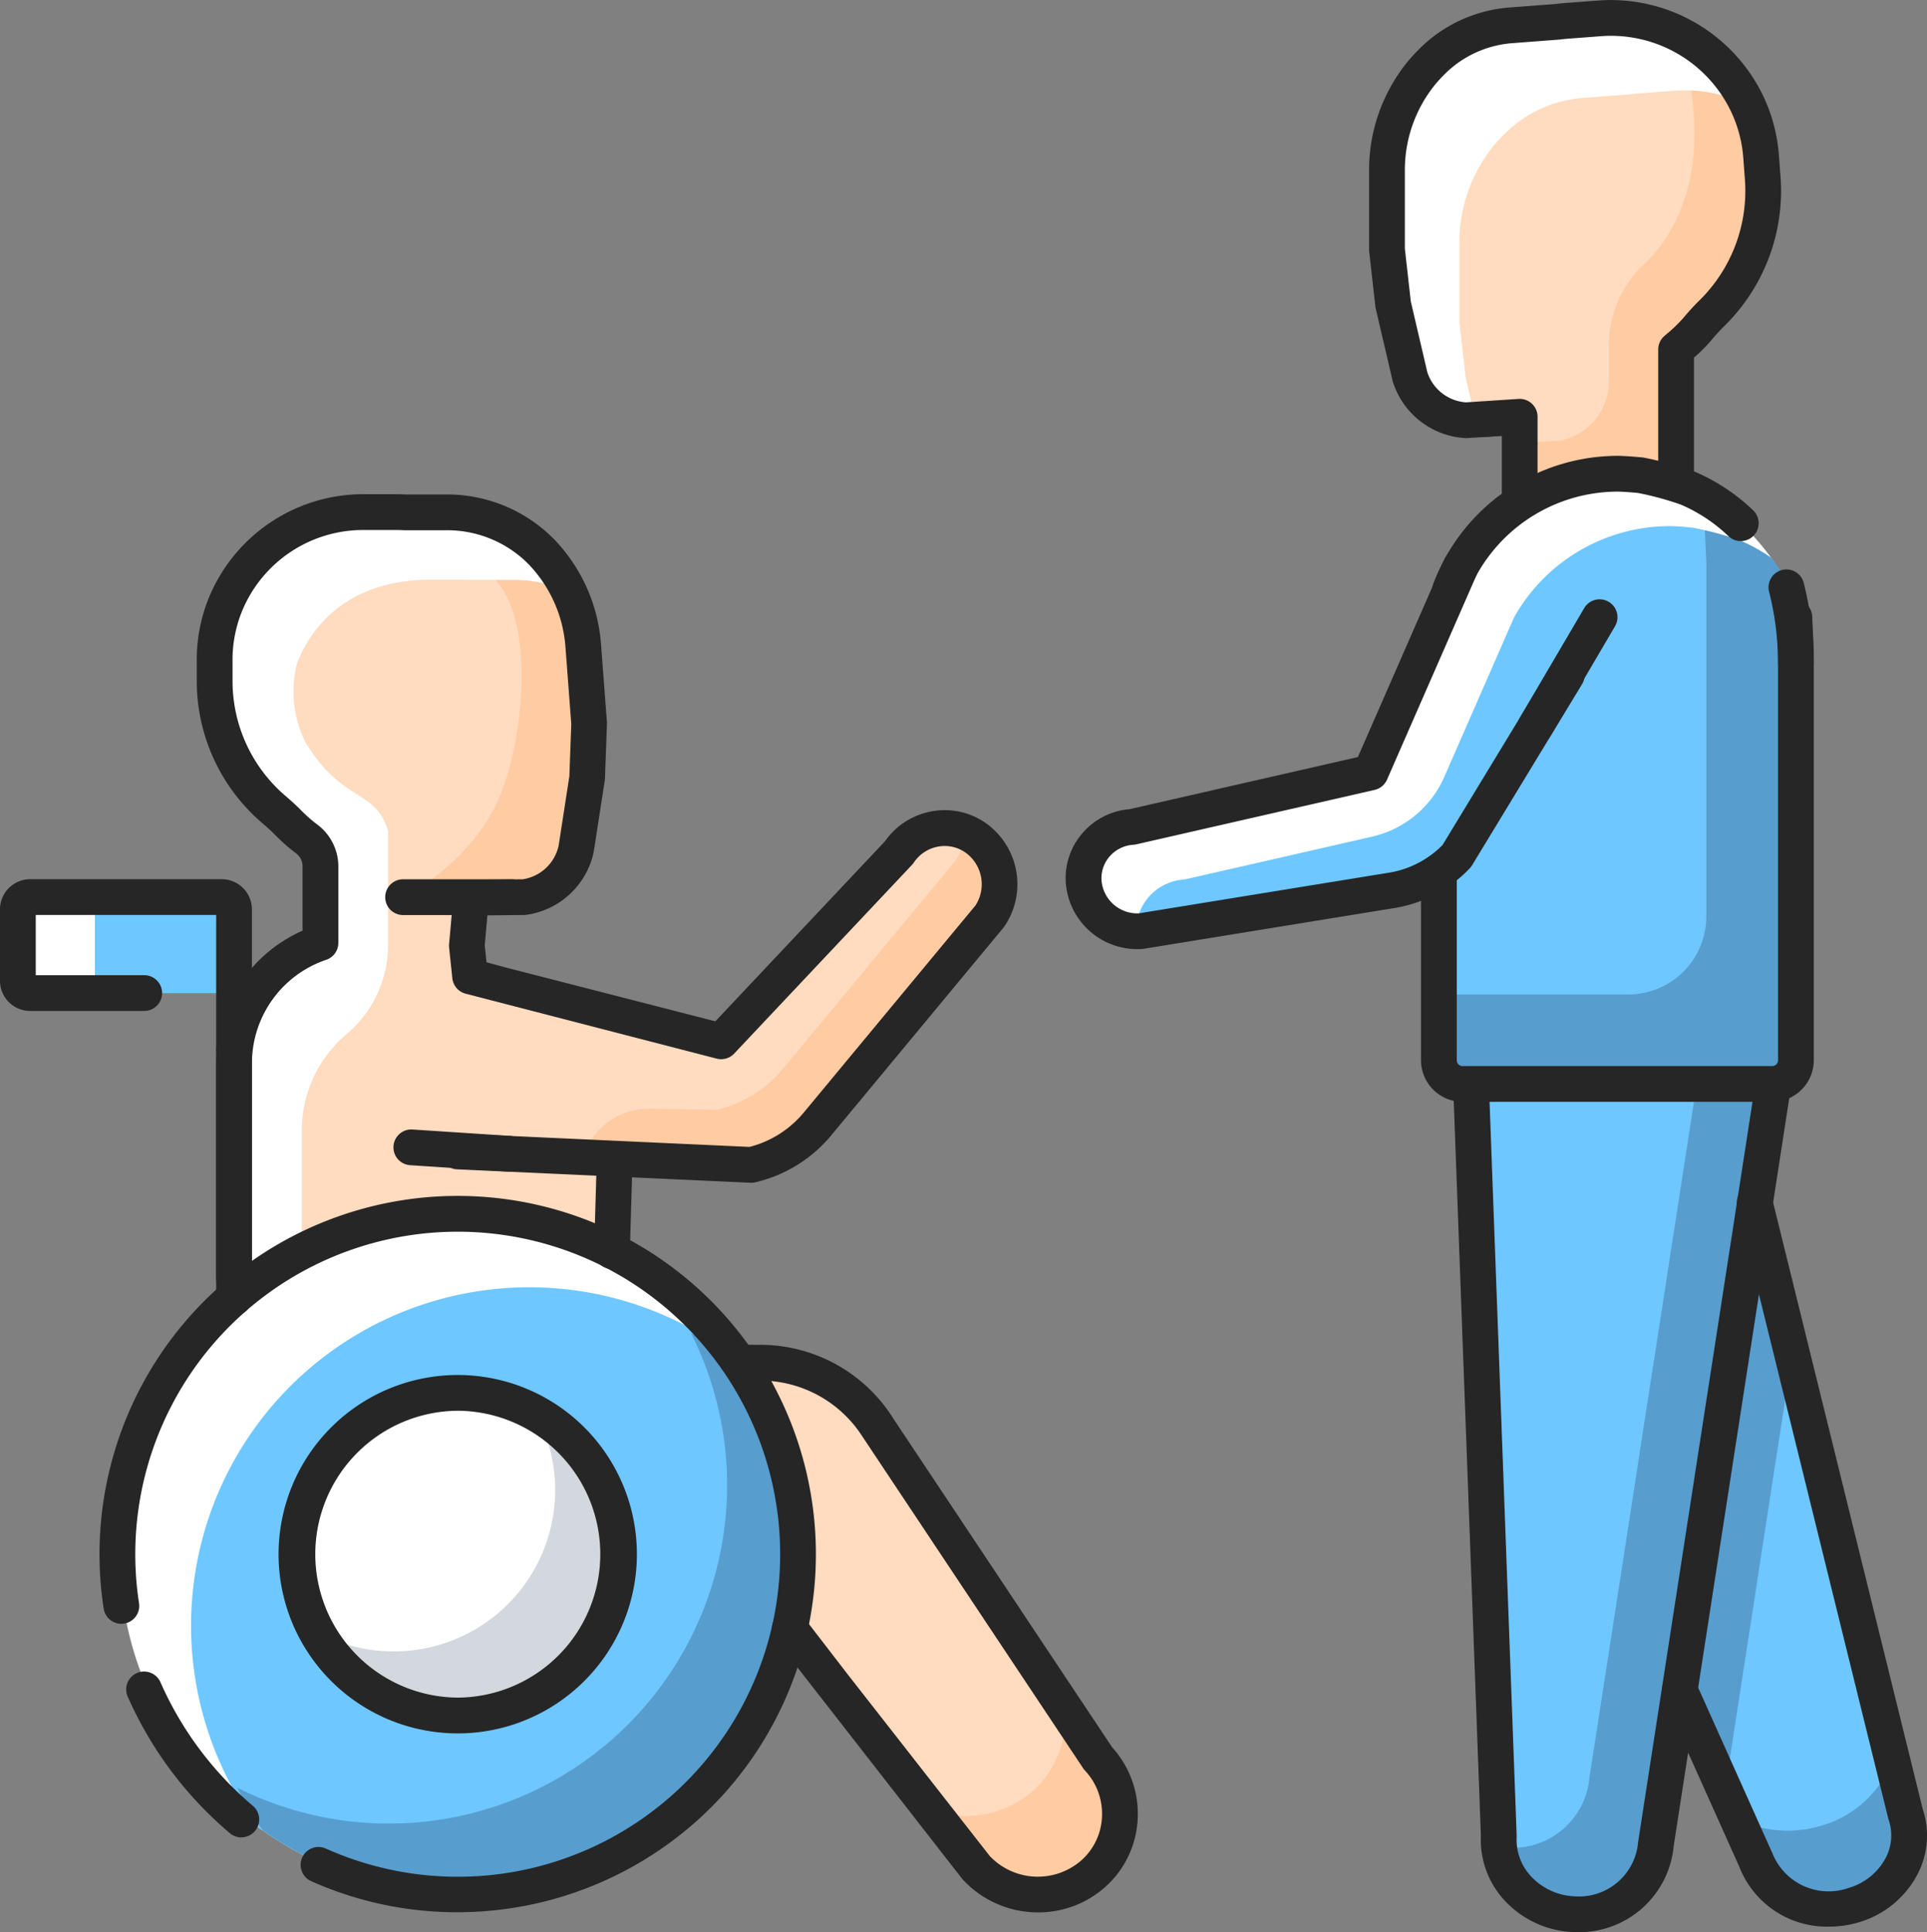
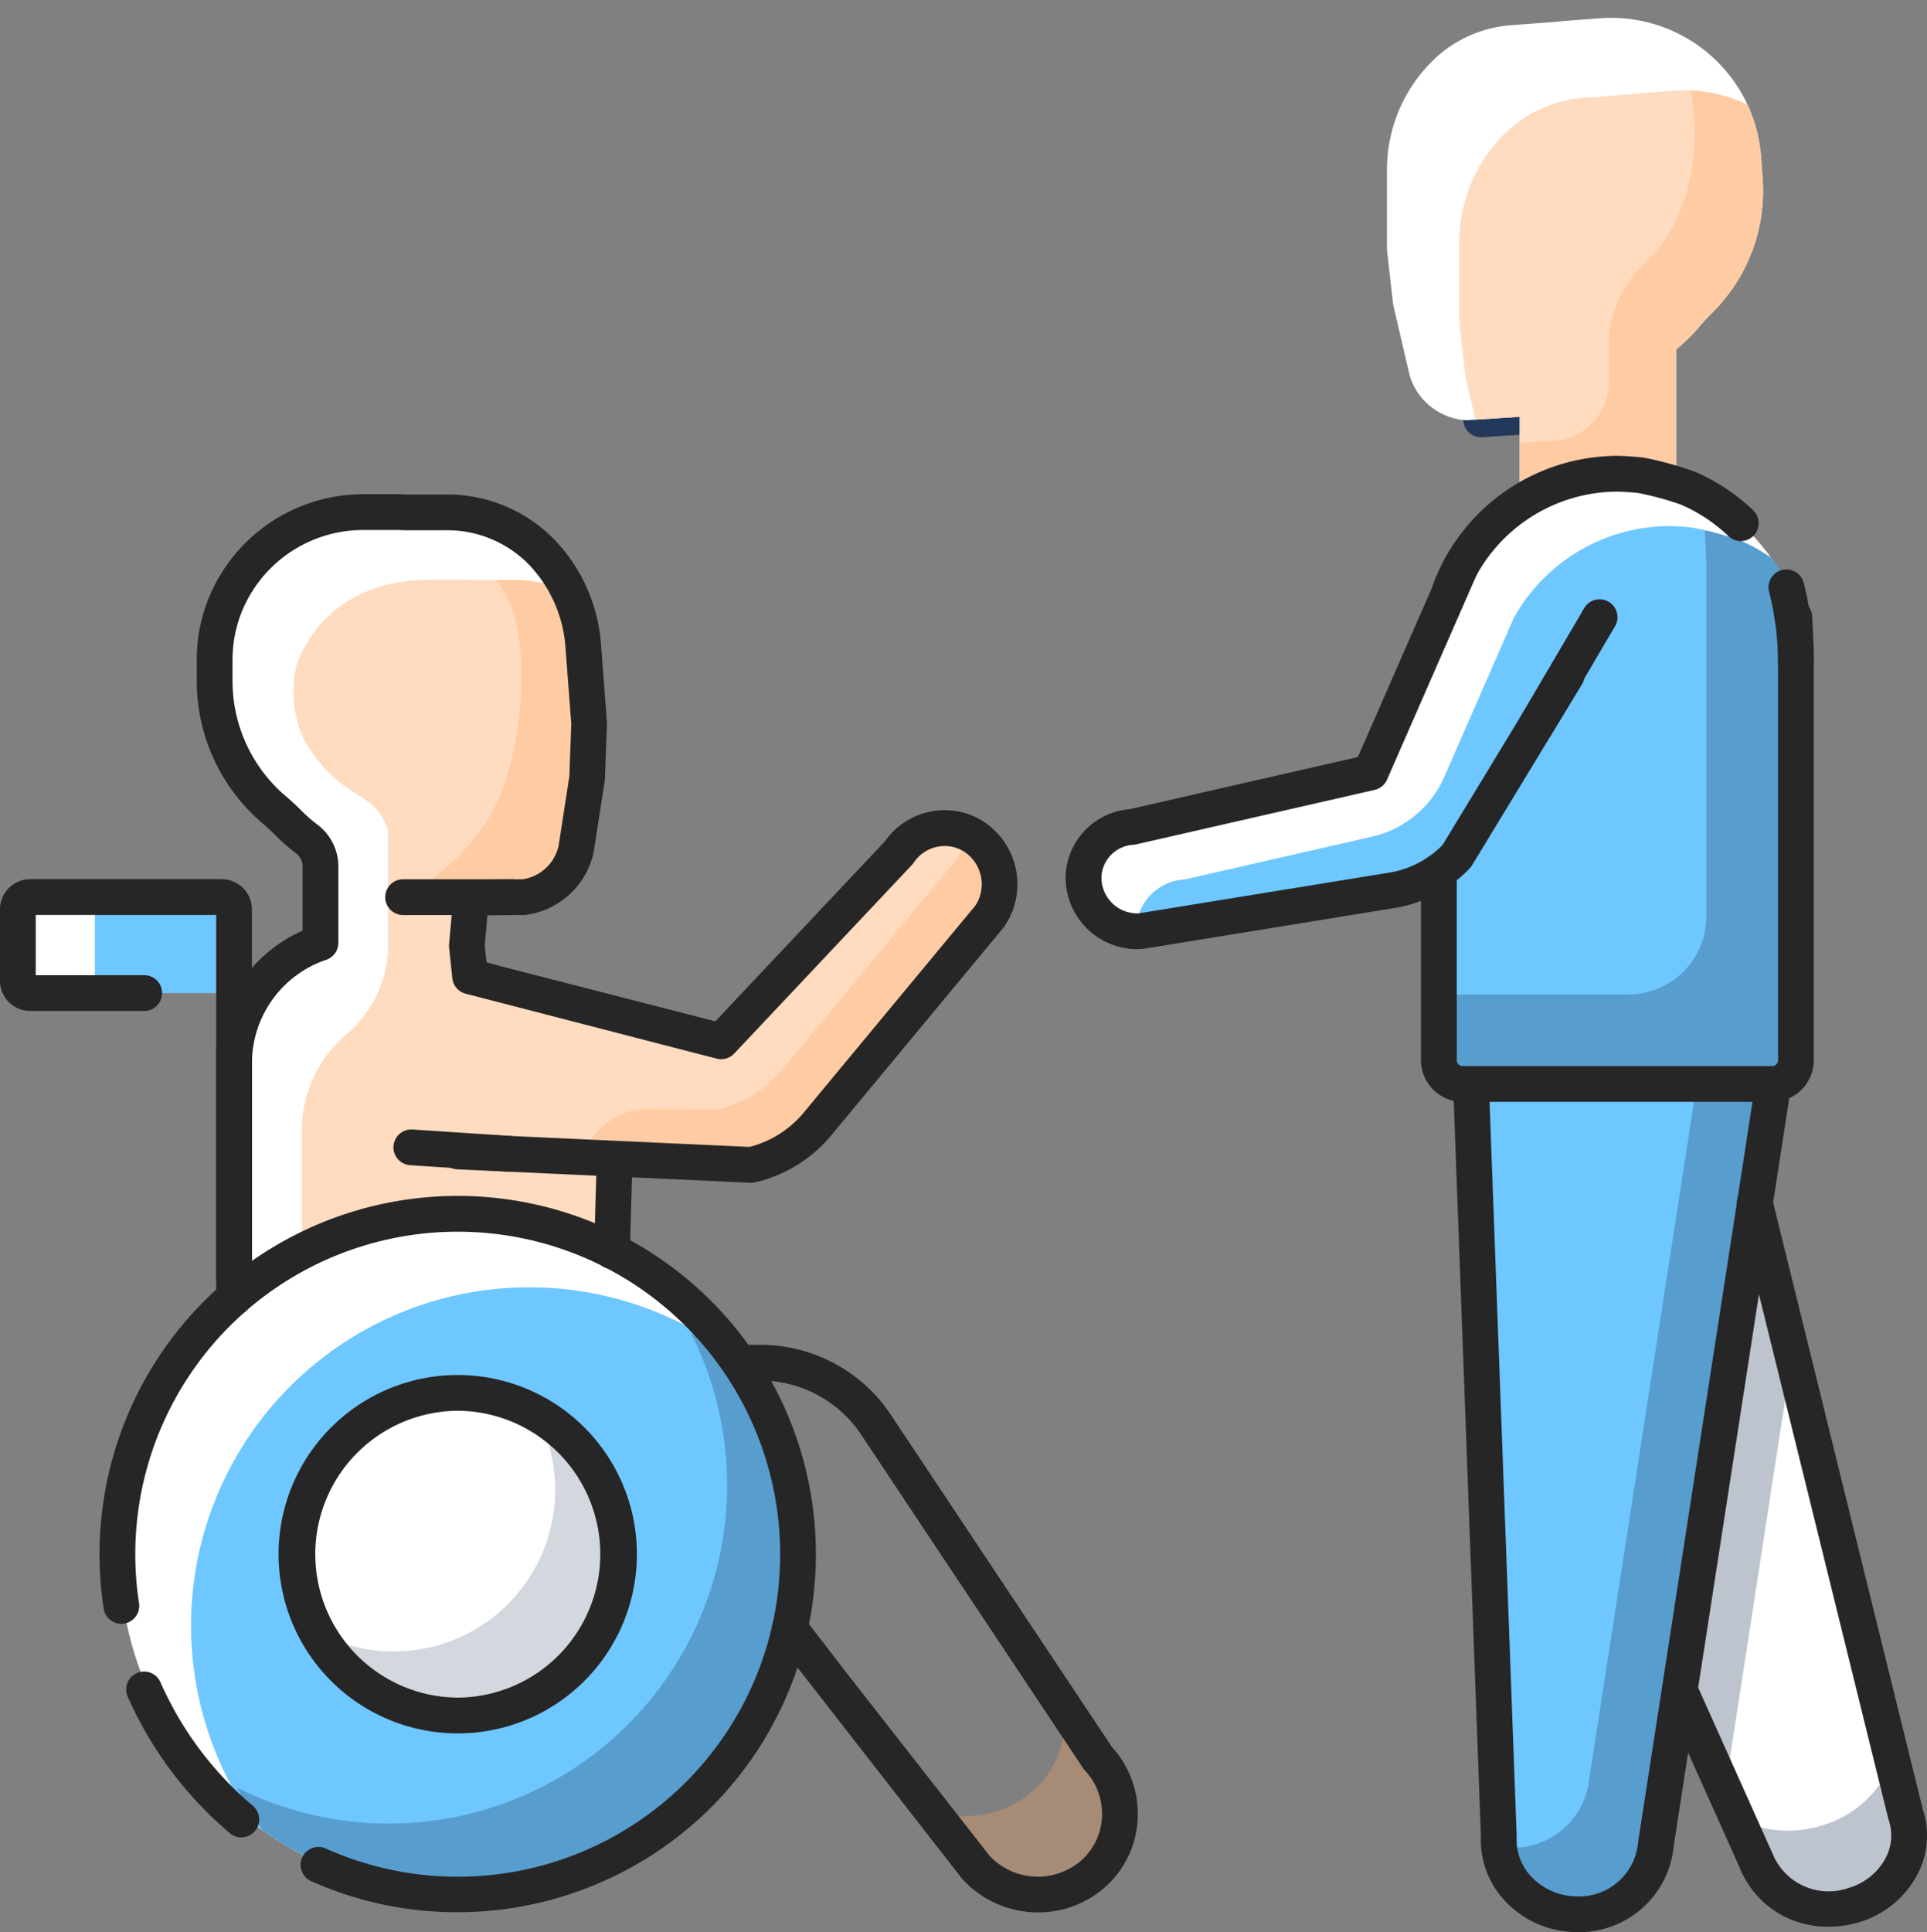
<svg xmlns="http://www.w3.org/2000/svg" width="135.879" height="136.215" viewBox="0 0 135.879 136.215">
  <rect x="0" y="0" width="135.879" height="136.215" fill="#808080" stroke="none" />
  <g id="rehabilitation-services" transform="translate(-810.941 -922.827)">
    <path id="Path_149638" data-name="Path 149638" d="M1188.249,1797.8c-1.114-5.193-3.837-12.359-10.5-16.221v-4.719l.522.024,3.812-.04a4.474,4.474,0,0,0,3.732-3.415s.793-4.972.839-5l-.046.027.007-.18.14-3.818,0-.087-.417-5.5a10.949,10.949,0,0,0-2.893-6.723q-.184-.194-.375-.377a8.945,8.945,0,0,0-1.437-1.117s-1.994-1.71-8.642-1.71c-5.909,0-9.1,1.769-9.1,1.769a12.994,12.994,0,0,0-3.33,5.2,10.521,10.521,0,0,0-.732,3.863v1.544a12.143,12.143,0,0,0,4.308,9.265c.376.319.733.66,1.082,1.008a11.7,11.7,0,0,0,1.27,1.1,2.389,2.389,0,0,1,.949,1.918l-.115,5.193-.049.378-1.339.423c-4.057,1.856-4.147,7.255-4.147,11.987v18.829h26.627Z" transform="translate(-333.824 -790.451)" fill="#fff" />
    <path id="Path_149639" data-name="Path 149639" d="M855.387,2388.229v5.9H841.008a.864.864,0,0,1-.866-.865v-5.034a.865.865,0,0,1,.866-.866h13.513A.865.865,0,0,1,855.387,2388.229Z" transform="translate(-27.94 -1401.293)" fill="#fff" />
-     <path id="Path_149640" data-name="Path 149640" d="M2021.45,3166.169l3.116,4.046,10.023,12.812a5.943,5.943,0,0,0,8.266.413,5.7,5.7,0,0,0,.324-8.127l-15.368-23.084-.208-.321a9.855,9.855,0,0,0-8.264-4.486h-1.462Z" transform="translate(-1154.816 -2128.53)" fill="#ffdbbf" />
    <path id="Path_149641" data-name="Path 149641" d="M2341.592,3722.044a5.939,5.939,0,0,1-8.27-.412l-3.227-4.126a7.062,7.062,0,0,0,7.244-1.294,6.722,6.722,0,0,0,2.185-5.874l2.387,3.58A5.7,5.7,0,0,1,2341.592,3722.044Z" transform="translate(-1453.552 -2667.137)" fill="#ffa55e" opacity="0.3" />
    <path id="Path_149642" data-name="Path 149642" d="M1053.834,2931.738a23.84,23.84,0,0,1-37.574,19.354c-.143-.1-.277-.2-.42-.3a23.845,23.845,0,1,1,33.305-33.389l.327.454A23.644,23.644,0,0,1,1053.834,2931.738Z" transform="translate(-186.77 -1899.201)" fill="#fff" />
    <path id="Path_149643" data-name="Path 149643" d="M1015.294,2433.829a23.84,23.84,0,0,1-37.574,19.354c-.143-.1-.277-.2-.42-.3a23.852,23.852,0,0,1,33.305-33.389l.327.454A23.645,23.645,0,0,1,1015.294,2433.829Zm-39.617-45.6v5.9h-8.95a.864.864,0,0,1-.866-.865v-5.034a.864.864,0,0,1,.866-.866h8.084A.864.864,0,0,1,975.677,2388.229Z" transform="translate(-148.23 -1401.293)" fill="#6ec7ff" />
    <path id="Path_149644" data-name="Path 149644" d="M1221.887,2669.93a7.21,7.21,0,0,1-5.29-2.294c-.024-.026-.048-.054-.07-.082l-13.145-16.865a1.261,1.261,0,1,1,2-1.538l3.116,4.045,9.982,12.76a4.666,4.666,0,0,0,6.466.3,4.355,4.355,0,0,0,1.448-3.068,4.463,4.463,0,0,0-1.205-3.263,1.28,1.28,0,0,1-.126-.16l-15.585-23.416a8.563,8.563,0,0,0-7.207-3.912h-1.462a1.261,1.261,0,0,1,0-2.521h1.462a11.076,11.076,0,0,1,9.321,5.06l.208.321,15.307,22.991a6.962,6.962,0,0,1,1.805,5.014,6.856,6.856,0,0,1-2.282,4.83A7.073,7.073,0,0,1,1221.887,2669.93Zm-56.695-43.433a1.261,1.261,0,0,1-1.261-1.261v-16.1a1.261,1.261,0,1,1,2.521,0v16.1A1.26,1.26,0,0,1,1165.193,2626.5Z" transform="translate(-337.748 -1612.281)" fill="#262626" />
    <path id="Path_149645" data-name="Path 149645" d="M1339.724,1891.716a3.977,3.977,0,0,1-.572,1.3l-12.16,14.657a8.508,8.508,0,0,1-4.664,2.874l-9.64-.134v6.211s-6.967-3.555-12.48-2.58a41.909,41.909,0,0,0-9.572,2.731v-8.631a8.922,8.922,0,0,1,3.109-6.764,8.218,8.218,0,0,0,2.975-6.188v-8.186c-.933-3.048-3.205-1.884-5.865-6.317a8.023,8.023,0,0,1-.546-5.512c1.521-3.866,4.974-5.876,9.361-5.876h2.344c.21,0,.429.008.639.017h2.908a9.761,9.761,0,0,1,3.916.815,11.139,11.139,0,0,1,1.008,3.866l.412,5.437v.093l-.143,3.74-.781,5.051a4.392,4.392,0,0,1-3.656,3.353l-3.74.034-.294,3.387.227,2.16,2.168.589,2.5.638,13.035,3.353,12.539-13.3a3.855,3.855,0,0,1,5.412-1.034A4,4,0,0,1,1339.724,1891.716Z" transform="translate(-458.416 -905.604)" fill="#ffdbbf" />
    <path id="Path_149646" data-name="Path 149646" d="M1478.409,1892.047l-3.74.033-4.765-.026s5.067-2.471,6.979-7.583c1.511-4.04,2.244-11.8-.49-14.779h1.26a9.767,9.767,0,0,1,3.917.815,11.145,11.145,0,0,1,1.008,3.866l.412,5.438v.092l-.143,3.74-.781,5.051A4.392,4.392,0,0,1,1478.409,1892.047Zm4.045,18.739a4.852,4.852,0,0,1,4.807-3.812l4.72.066a8.512,8.512,0,0,0,4.665-2.874l12.16-14.656a3.978,3.978,0,0,0,.572-1.3,3.346,3.346,0,0,0,.1-.756,3.651,3.651,0,0,1,.773.42,4.036,4.036,0,0,1,.991,5.521l-12.16,14.657a8.509,8.509,0,0,1-4.664,2.874l-9.64-.134Z" transform="translate(-630.507 -905.977)" fill="#ffa55e" opacity="0.3" />
    <path id="Path_149647" data-name="Path 149647" d="M1134.835,1787.545a1.261,1.261,0,0,1-1.261-1.26v-16.548a10.21,10.21,0,0,1,6.091-9.329v-4.554a1.139,1.139,0,0,0-.473-.908,12.742,12.742,0,0,1-1.4-1.228c-.288-.292-.6-.578-.918-.851a13.17,13.17,0,0,1-4.669-10.047v-1.514a11.544,11.544,0,0,1,.806-4.25,11.772,11.772,0,0,1,10.865-7.419h2.342q.354,0,.7.019l2.847,0a10.576,10.576,0,0,1,7.363,2.888c.1.1.207.2.308.305a11.932,11.932,0,0,1,3.279,7.421l.413,5.444a1.315,1.315,0,0,1,0,.144l-.14,3.828a1.259,1.259,0,0,1-.014.147l-.784,5.052a5.663,5.663,0,0,1-4.766,4.409,1.21,1.21,0,0,1-.126.008l-2.6.027-.186,2.121.125,1.187,1.336.362,14.8,3.8,11.966-12.7a5.118,5.118,0,0,1,3.274-2.1,5.044,5.044,0,0,1,3.843.834,5.284,5.284,0,0,1,1.313,7.254c-.023.034-.048.068-.074.1l-12.16,14.662a9.851,9.851,0,0,1-5.352,3.3,1.237,1.237,0,0,1-.339.031l-20.645-.946a1.261,1.261,0,1,1,.116-2.518l20.466.937a7.318,7.318,0,0,0,3.814-2.409l12.117-14.61a2.75,2.75,0,0,0-.7-3.731,2.541,2.541,0,0,0-1.938-.42,2.618,2.618,0,0,0-1.705,1.122,1.317,1.317,0,0,1-.127.159l-12.542,13.309a1.261,1.261,0,0,1-1.231.356l-17.718-4.582a1.261,1.261,0,0,1-.924-1.085l-.228-2.167a1.247,1.247,0,0,1,0-.242l.3-3.381a1.26,1.26,0,0,1,1.242-1.15l3.658-.038a3.06,3.06,0,0,0,2.522-2.363l.758-4.9.135-3.687-.407-5.372a9.407,9.407,0,0,0-2.572-5.854c-.08-.082-.161-.163-.244-.242a8.067,8.067,0,0,0-5.62-2.188h-2.914c-.256-.012-.446-.017-.638-.017h-2.342a9.234,9.234,0,0,0-8.519,5.822,9.047,9.047,0,0,0-.63,3.326v1.514a10.653,10.653,0,0,0,3.78,8.125c.377.32.741.658,1.081,1a10.218,10.218,0,0,0,1.124.985,3.689,3.689,0,0,1,1.476,2.921v5.414a1.261,1.261,0,0,1-.855,1.194,7.7,7.7,0,0,0-5.237,7.276v16.547A1.261,1.261,0,0,1,1134.835,1787.545Z" transform="translate(-307.39 -771.969)" fill="#262626" />
    <path id="Path_149648" data-name="Path 149648" d="M846.81,2378.739l-.083,0-6.864-.449a1.26,1.26,0,0,1,.164-2.516l6.864.449a1.26,1.26,0,0,1-.081,2.518Zm.227-18.084H839.4a1.261,1.261,0,1,1,0-2.521h7.639a1.261,1.261,0,0,1,0,2.521Zm-19.592,10.776a1.26,1.26,0,0,1-1.261-1.26v-9.524H813.462v4.248h7.648a1.26,1.26,0,1,1,0,2.521h-8.042a2.13,2.13,0,0,1-2.128-2.128v-5.033a2.13,2.13,0,0,1,2.128-2.128h13.508a2.13,2.13,0,0,1,2.128,2.128v9.917A1.26,1.26,0,0,1,827.445,2371.43Z" transform="translate(0 -1373.317)" fill="#262626" />
    <path id="Path_149649" data-name="Path 149649" d="M1237.816,3115.347a23.84,23.84,0,0,1-37.574,19.354,21.971,21.971,0,0,1-1.815-3.025,23.856,23.856,0,0,0,32-32.037,23.9,23.9,0,0,1,3.025,1.824A23.647,23.647,0,0,1,1237.816,3115.347Z" transform="translate(-370.752 -2082.811)" fill="#23395c" opacity="0.3" />
    <path id="Path_149650" data-name="Path 149650" d="M998.563,2925.681A25.118,25.118,0,0,1,988.3,2923.5a1.26,1.26,0,1,1,1.029-2.3,22.738,22.738,0,1,0,8.962-43.493,22.737,22.737,0,0,0-22.147,26.214,1.261,1.261,0,0,1-2.492.384,25.257,25.257,0,1,1,43.069,13.739A25.337,25.337,0,0,1,998.563,2925.681Z" transform="translate(-155.396 -1868.043)" fill="#262626" />
    <circle id="Ellipse_66" data-name="Ellipse 66" cx="11.372" cy="11.372" r="11.372" transform="translate(831.845 1021.02)" fill="#fff" />
    <path id="Path_149651" data-name="Path 149651" d="M1348.8,3239.1a11.373,11.373,0,0,1-21.346,5.4,11.246,11.246,0,0,0,5.4,1.395,11.374,11.374,0,0,0,10.043-16.833A11.38,11.38,0,0,1,1348.8,3239.1Z" transform="translate(-494.206 -2206.645)" fill="#23395c" opacity="0.2" />
    <path id="Path_149652" data-name="Path 149652" d="M1040.613,2833.6h-.08a12.633,12.633,0,1,1,12.71-12.555l-1.261-.008,1.261.008a12.634,12.634,0,0,1-12.63,12.556Zm0-22.745a10.112,10.112,0,0,0-.061,20.223h.064a10.112,10.112,0,0,0,.06-20.223Zm-15.261,30.079a1.254,1.254,0,0,1-.811-.3,26.7,26.7,0,0,1-7.187-9.593,1.261,1.261,0,1,1,2.306-1.019,24.17,24.17,0,0,0,6.5,8.682,1.26,1.26,0,0,1-.812,2.225Zm26.135-40.075h-.038a1.26,1.26,0,0,1-1.223-1.3l.183-6.214a1.261,1.261,0,0,1,2.52.074l-.183,6.214A1.261,1.261,0,0,1,1051.483,2800.854Z" transform="translate(-197.393 -1788.57)" fill="#262626" />
    <path id="Path_149653" data-name="Path 149653" d="M3444.424,2692.572l1.958,53.007a5.372,5.372,0,0,0,5.234,5.516h0a5.456,5.456,0,0,0,5.844-4.94l3.138-20.309.62-4.01,1.052-6.8,3.471-22.46Z" transform="translate(-2529.761 -1693.322)" fill="#fff" />
    <path id="Path_149654" data-name="Path 149654" d="M2853.853,1781.891l5.38,12a5.541,5.541,0,0,0,6.923,3.159h0a5.1,5.1,0,0,0,3.627-6.4l-10.627-43.07Zm8.09-75.607.11,2.443v28.764a1.672,1.672,0,0,1-1.672,1.672h-21.833a1.672,1.672,0,0,1-1.672-1.672v-13.324l-.219.155a8.049,8.049,0,0,1-3.083,1.188l-17.731,2.882a3.8,3.8,0,0,1-4.011-3.441,3.639,3.639,0,0,1,3.421-3.908l16.813-3.839,6.363-14.535.049-.091a12.585,12.585,0,0,1,10.986-6.438h0c.55,0,1.624.1,1.624.1a23.835,23.835,0,0,1,3.337.911,12.607,12.607,0,0,1,3.757,2.492S2862.173,1703.339,2861.943,1706.284Z" transform="translate(-1924.474 -739.918)" fill="#fff" />
    <path id="Path_149655" data-name="Path 149655" d="M3432.982,1572.154a1.261,1.261,0,0,1-.08-2.519l6.078-.39a1.261,1.261,0,1,1,.162,2.516l-6.078.39Z" transform="translate(-2517.607 -618.502)" fill="#23395c" />
    <path id="Path_149656" data-name="Path 149656" d="M3330.153,972.794c-.361.361-.714.748-1.042,1.143a12.424,12.424,0,0,1-1.479,1.42v9.354l-5.917.672-5.11.588v-5.866l-3.118.2-.673.042a4.451,4.451,0,0,1-3.958-3.109l-1.177-5.051-.428-3.782-.009-.084v-5.538a10.8,10.8,0,0,1,2.454-6.942,11.344,11.344,0,0,1,1.168-1.21,8.847,8.847,0,0,1,5.177-2.135l3.235-.244c.21-.025.42-.05.639-.067l2.37-.177a10.608,10.608,0,0,1,10.32,5.958c.017.042.042.084.058.126a10.772,10.772,0,0,1,.958,3.656l.109,1.53A12.068,12.068,0,0,1,3330.153,972.794Z" transform="translate(-2398.504 -27.895)" fill="#fff" />
    <path id="Path_149657" data-name="Path 149657" d="M3443.369,1086c-.362.361-.715.748-1.042,1.143a12.412,12.412,0,0,1-1.479,1.42v9.354l-5.917.672v-.168l-3.791.244a4.487,4.487,0,0,1-1.319-.294v-5.059l-3.118.2-.7-3.009-.428-3.773-.008-.092V1081.1a10.814,10.814,0,0,1,2.454-6.942,10.594,10.594,0,0,1,1.176-1.2,8.748,8.748,0,0,1,5.169-2.135l3.235-.244c.21-.034.428-.05.639-.067l2.378-.185a10.364,10.364,0,0,1,5.261.975,10.766,10.766,0,0,1,.958,3.656l.109,1.53A12.069,12.069,0,0,1,3443.369,1086Z" transform="translate(-2511.72 -141.099)" fill="#ffdbbf" />
    <path id="Path_149658" data-name="Path 149658" d="M3537.591,1086.306c-.361.361-.714.748-1.042,1.143a12.433,12.433,0,0,1-1.479,1.42v9.354l-5.916.672v-.168l-3.791.244a4.485,4.485,0,0,1-1.319-.294v-3.244l2.55-.1a4.212,4.212,0,0,0,3.736-4.185V1088.5a7.8,7.8,0,0,1,2.472-5.623c1.812-1.731,4.352-5.4,3.327-12.265a10.307,10.307,0,0,1,3.975.992,10.782,10.782,0,0,1,.958,3.656l.109,1.53A12.068,12.068,0,0,1,3537.591,1086.306Z" transform="translate(-2605.941 -141.407)" fill="#ffa55e" opacity="0.3" />
-     <path id="Path_149659" data-name="Path 149659" d="M3288.625,959.335a1.26,1.26,0,0,1-1.26-1.261v-4.521l-2.443.159c-.042,0-.085,0-.127,0a5.692,5.692,0,0,1-5.121-4l-1.2-5.131a1.276,1.276,0,0,1-.025-.146l-.436-3.869a1.293,1.293,0,0,1-.007-.137v-5.54a12.086,12.086,0,0,1,2.745-7.747,12.532,12.532,0,0,1,1.307-1.344,10.1,10.1,0,0,1,5.915-2.448l3.231-.245c.168-.024.406-.048.645-.067l2.37-.179a11.931,11.931,0,0,1,11.544,6.665,11.7,11.7,0,0,1,1.139,4.233l.116,1.532a13.35,13.35,0,0,1-3.949,10.51c-.339.335-.662.687-.96,1.046a10.706,10.706,0,0,1-1.194,1.194v8.774a1.261,1.261,0,1,1-2.521,0v-9.347a1.259,1.259,0,0,1,.431-.949l.146-.127a10.459,10.459,0,0,0,1.2-1.154c.351-.423.73-.837,1.128-1.23a10.832,10.832,0,0,0,3.208-8.526l-.116-1.532a9.18,9.18,0,0,0-.895-3.324,9.381,9.381,0,0,0-9.084-5.249l-2.37.179q-.291.022-.578.06l-3.3.252a7.56,7.56,0,0,0-4.433,1.821,10,10,0,0,0-1.044,1.072,9.562,9.562,0,0,0-2.159,6.132v5.471l.419,3.719,1.163,4.98a3.087,3.087,0,0,0,2.732,2.132l3.7-.242a1.261,1.261,0,0,1,1.343,1.258v5.867A1.261,1.261,0,0,1,3288.625,959.335Z" transform="translate(-2370.526 0)" fill="#262626" />
    <path id="Path_149660" data-name="Path 149660" d="M3444.424,2692.572l1.958,53.007a5.372,5.372,0,0,0,5.234,5.516h0a5.456,5.456,0,0,0,5.844-4.94l3.138-20.309.62-4.01,1.052-6.8,3.471-22.46Z" transform="translate(-2529.761 -1693.322)" fill="#6ec7ff" />
    <path id="Path_149661" data-name="Path 149661" d="M3509.513,2692.514l-3.471,22.464-1.051,6.807-.613,4.009-3.143,20.3a5.439,5.439,0,0,1-5.53,4.95c-.109,0-.21,0-.311-.009a5.424,5.424,0,0,1-5.219-4.731c.177.025.353.042.538.051.1.009.21.009.311.009a5.432,5.432,0,0,0,5.53-4.95l3.143-20.3.613-4.009,1.059-6.807,2.748-17.783Z" transform="translate(-2573.536 -1693.266)" fill="#23395c" opacity="0.3" />
-     <path id="Path_149662" data-name="Path 149662" d="M3801.389,2931.877a5.284,5.284,0,0,1-3.874,4.908,5.543,5.543,0,0,1-6.925-3.16l-2.193-4.9-3.185-7.093,5.3-34.314,2.631,10.657,7.992,32.414A4.613,4.613,0,0,1,3801.389,2931.877Z" transform="translate(-2855.831 -1879.659)" fill="#6ec7ff" />
    <path id="Path_149663" data-name="Path 149663" d="M3793.145,2897.977l-1.1,7.1-1.05,6.807-.614,4.009-1.983,12.833-3.186-7.093,5.3-34.314Z" transform="translate(-2855.831 -1879.66)" fill="#23395c" opacity="0.3" />
    <path id="Path_149664" data-name="Path 149664" d="M3892.075,3802.588a5.285,5.285,0,0,1-3.874,4.908,5.544,5.544,0,0,1-6.925-3.16l-1.286-2.874a8.2,8.2,0,0,0,5.95.429,7.567,7.567,0,0,0,4.949-4.563l.933,3.773A4.619,4.619,0,0,1,3892.075,3802.588Z" transform="translate(-2946.517 -2750.37)" fill="#23395c" opacity="0.3" />
    <path id="Path_149665" data-name="Path 149665" d="M3423.989,2724.433c-.124,0-.249,0-.374-.01a6.959,6.959,0,0,1-4.8-2.272,6.278,6.278,0,0,1-1.628-4.512l-1.957-52.951a1.261,1.261,0,0,1,2.52-.093l1.959,53.008c0,.04,0,.08,0,.12a3.772,3.772,0,0,0,.986,2.747,4.424,4.424,0,0,0,3.054,1.436,4.189,4.189,0,0,0,4.52-3.754c0-.04.007-.08.013-.119l8.281-53.583a1.261,1.261,0,0,1,2.492.385l-8.272,53.527A6.693,6.693,0,0,1,3423.989,2724.433Z" transform="translate(-2501.824 -1665.391)" fill="#262626" />
    <path id="Path_149666" data-name="Path 149666" d="M3767.773,2910.315a6.627,6.627,0,0,1-6.328-4.218l-5.358-11.947a1.261,1.261,0,0,1,2.3-1.032l5.38,12c.016.035.029.07.042.1a4.264,4.264,0,0,0,5.361,2.365,4.314,4.314,0,0,0,2.6-2.117,3.4,3.4,0,0,0,.209-2.667c-.012-.036-.023-.072-.033-.109l-10.626-43.07a1.261,1.261,0,1,1,2.448-.6l10.613,43.018a5.9,5.9,0,0,1-.364,4.574,6.85,6.85,0,0,1-4.1,3.385A7.279,7.279,0,0,1,3767.773,2910.315Z" transform="translate(-2827.859 -1851.662)" fill="#262626" />
    <path id="Path_149667" data-name="Path 149667" d="M2944.245,1790.619v28.767a1.67,1.67,0,0,1-1.664,1.672h-21.833a1.673,1.673,0,0,1-1.673-1.672v-13.329l-.218.16a8.13,8.13,0,0,1-3.084,1.185l-17.733,2.883-.313-.271a3.629,3.629,0,0,1,3.422-3.376l13.206-3.016a7.349,7.349,0,0,0,5.1-4.218l4.876-11.146.042-.092a12.6,12.6,0,0,1,10.992-6.438c.269,0,.681.025,1.017.051l.6.059a24.341,24.341,0,0,1,3.336.908,12.367,12.367,0,0,1,2.168,1.2,7.009,7.009,0,0,1,1.647,4.227Z" transform="translate(-2006.671 -821.81)" fill="#6ec7ff" />
    <path id="Path_149668" data-name="Path 149668" d="M3417.26,1797.139v28.767a1.67,1.67,0,0,1-1.664,1.672h-21.834a1.673,1.673,0,0,1-1.673-1.673v-4.639h13.358a5.5,5.5,0,0,0,5.5-5.5v-24.938l-.1-2.286a18.385,18.385,0,0,1,2.488.723,12.406,12.406,0,0,1,2.168,1.2,7.013,7.013,0,0,1,1.647,4.227Z" transform="translate(-2479.687 -828.33)" fill="#23395c" opacity="0.3" />
    <path id="Path_149669" data-name="Path 149669" d="M2787.67,1846.388a5.054,5.054,0,0,1-5.03-4.609,4.832,4.832,0,0,1,1.175-3.576,4.9,4.9,0,0,1,3.315-1.683l16.1-3.676,6.107-13.953a1.26,1.26,0,1,1,2.309,1.011l-6.362,14.535a1.26,1.26,0,0,1-.874.724L2787.6,1839a1.278,1.278,0,0,1-.2.029,2.4,2.4,0,0,0-1.677.826,2.329,2.329,0,0,0-.567,1.723,2.532,2.532,0,0,0,2.62,2.287l17.664-2.871a6.829,6.829,0,0,0,3.76-1.949l7.694-12.667a1.261,1.261,0,0,1,2.155,1.309l-7.767,12.786a1.308,1.308,0,0,1-.161.211,9.363,9.363,0,0,1-5.277,2.8l-17.731,2.882c-.041.007-.082.011-.123.014C2787.882,1846.384,2787.776,1846.388,2787.67,1846.388Z" transform="translate(-1896.54 -856.646)" fill="#262626" />
    <path id="Path_149670" data-name="Path 149670" d="M3364.911,1677.635a1.261,1.261,0,0,1-1.18-1.7,13.917,13.917,0,0,1,12.97-8.984c.594,0,1.629.1,1.746.11.043,0,.086.01.128.019a23.983,23.983,0,0,1,3.585.989,13.821,13.821,0,0,1,4.133,2.741,1.261,1.261,0,0,1-1.746,1.819,11.3,11.3,0,0,0-3.381-2.243,21.44,21.44,0,0,0-3.026-.821c-.327-.03-1.065-.092-1.438-.092a11.384,11.384,0,0,0-10.609,7.348A1.261,1.261,0,0,1,3364.911,1677.635Zm22.706,34.858h-21.833a2.936,2.936,0,0,1-2.932-2.932v-13.324a1.261,1.261,0,0,1,2.521,0v13.324a.412.412,0,0,0,.411.411h21.833a.411.411,0,0,0,.411-.411V1680.8l-.109-2.387a1.261,1.261,0,1,1,2.519-.113l.11,2.443v28.821A2.936,2.936,0,0,1,3387.617,1712.493Zm-16.677-25.238a1.261,1.261,0,0,1-1.086-1.9l4.489-7.641a1.261,1.261,0,1,1,2.174,1.277l-4.489,7.642A1.26,1.26,0,0,1,3370.94,1687.255Z" transform="translate(-2451.711 -711.987)" fill="#262626" />
    <path id="Path_149671" data-name="Path 149671" d="M3932.262,1860.4a1.261,1.261,0,0,1-1.261-1.261,20.657,20.657,0,0,0-.624-4.986,1.26,1.26,0,1,1,2.427-.682,23.037,23.037,0,0,1,.718,5.668A1.26,1.26,0,0,1,3932.262,1860.4Z" transform="translate(-2994.684 -889.579)" fill="#262626" />
  </g>
</svg>